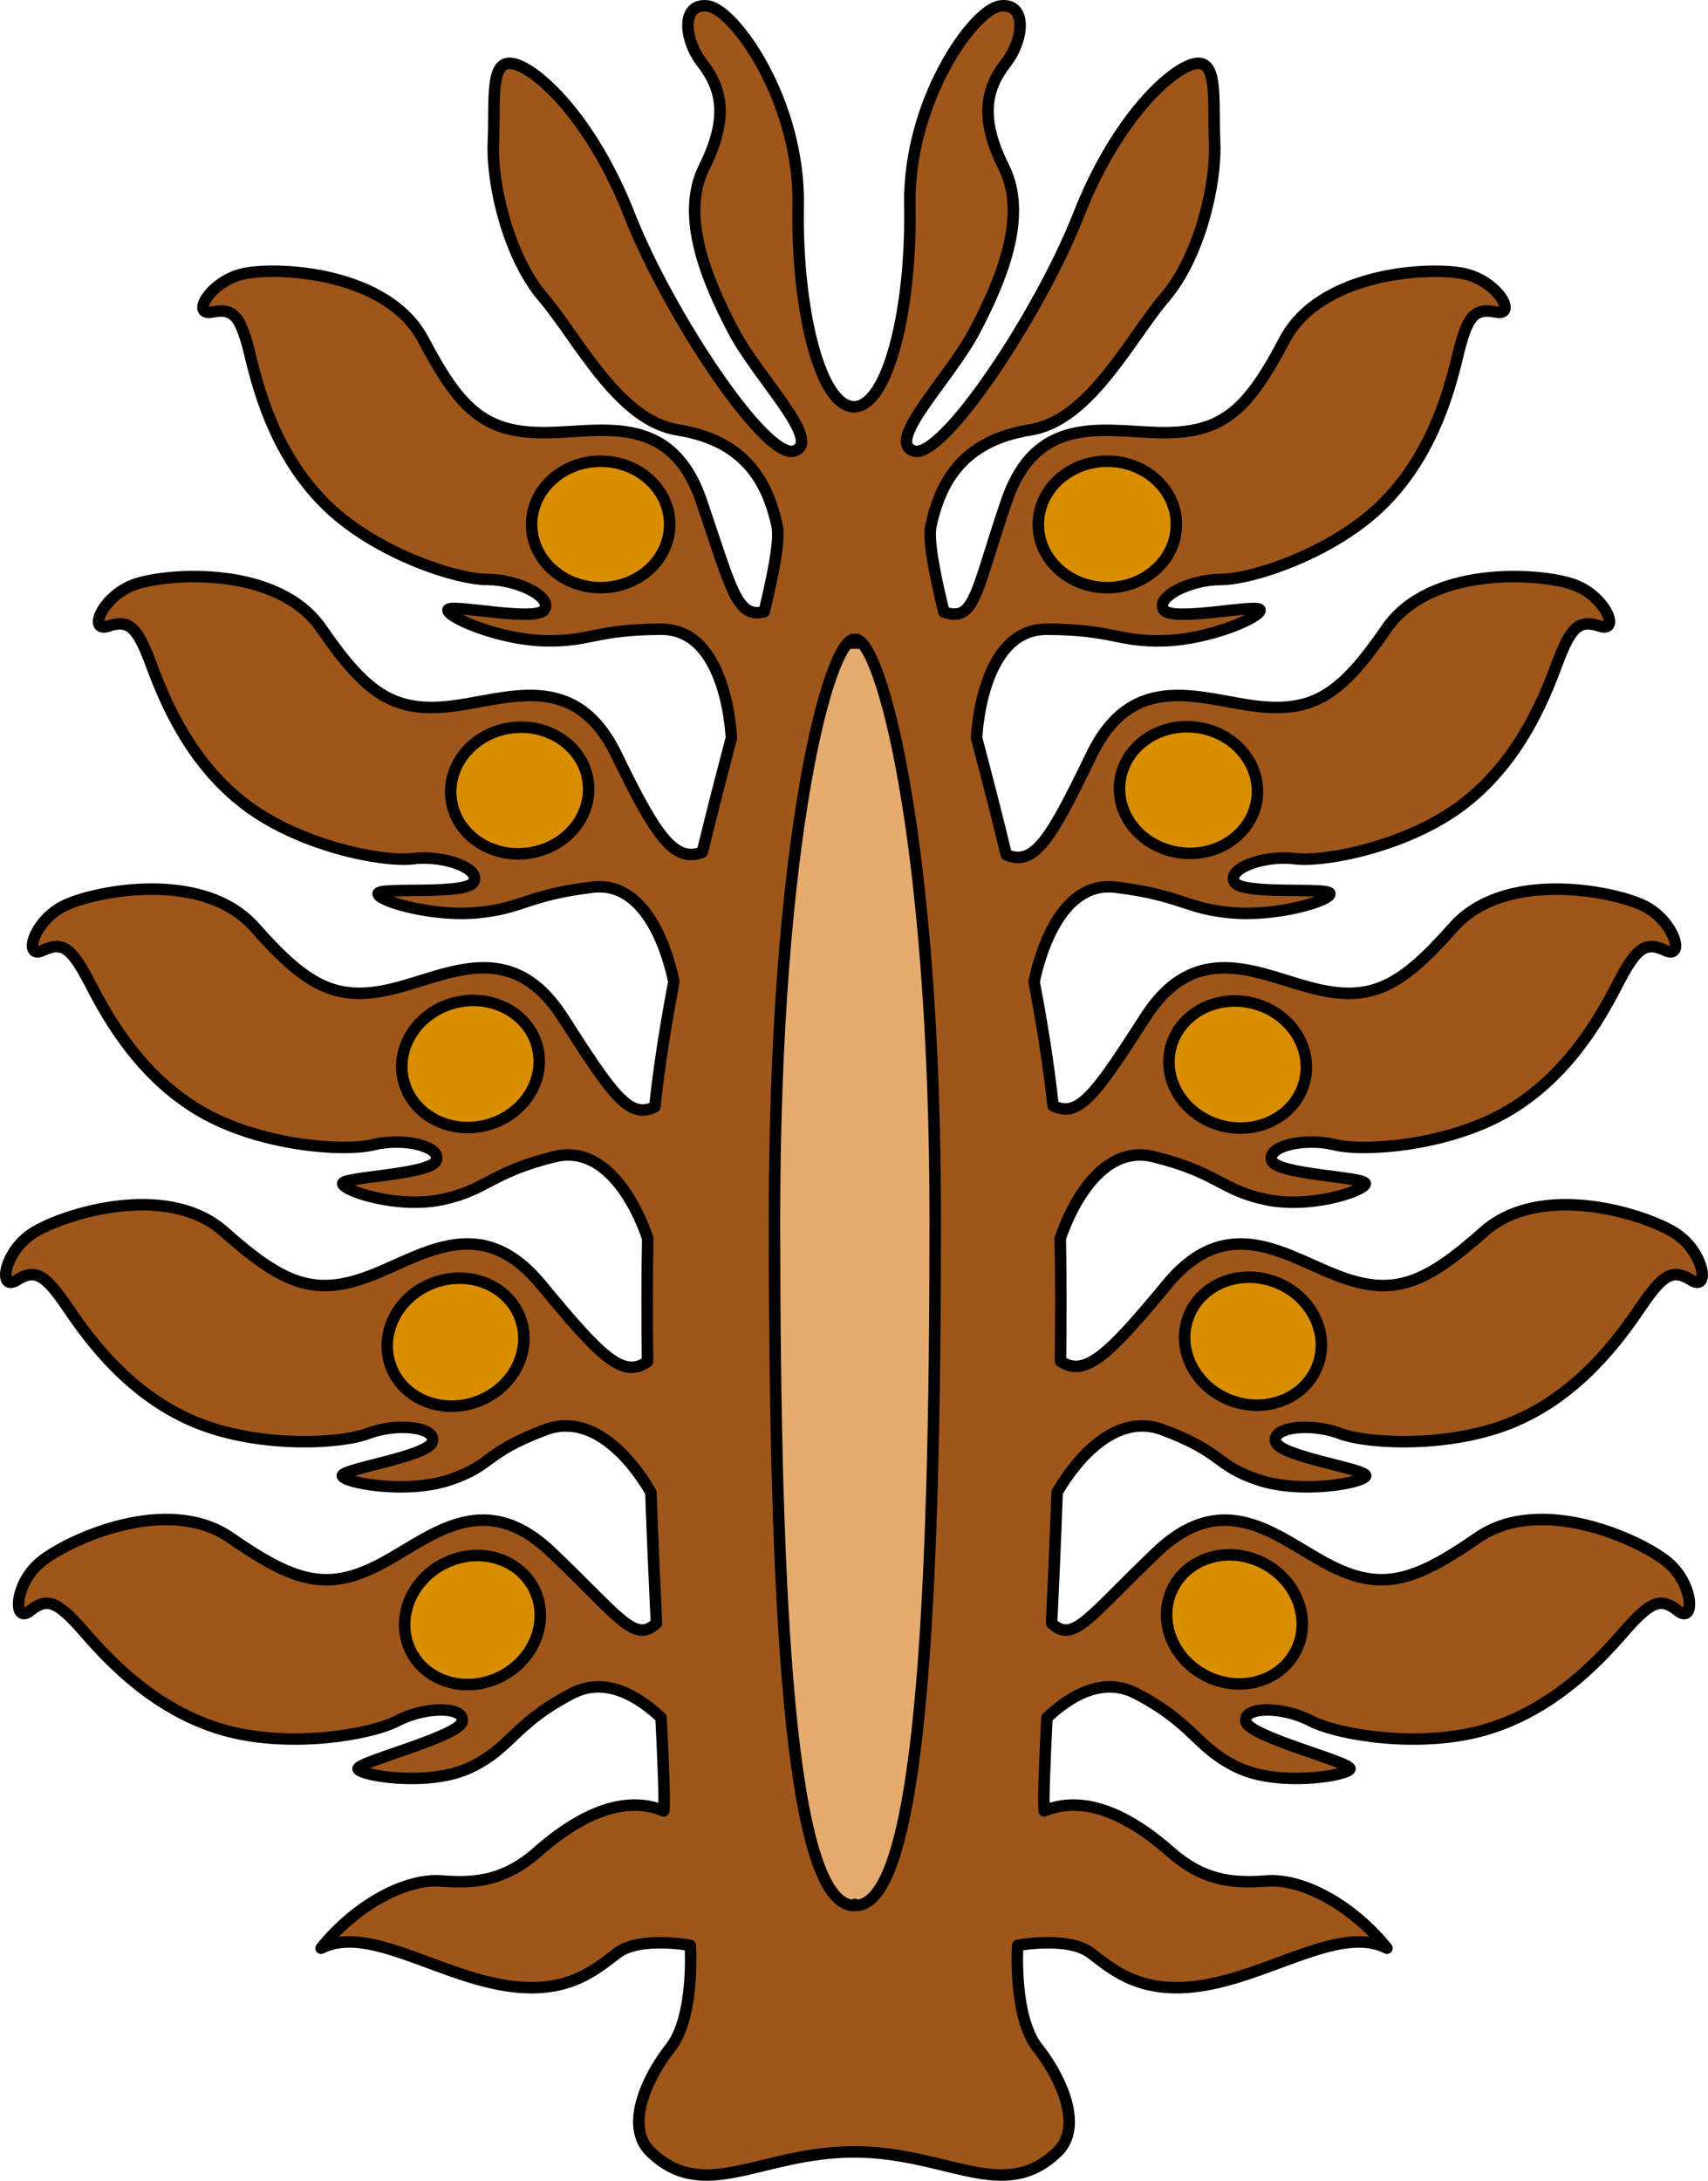
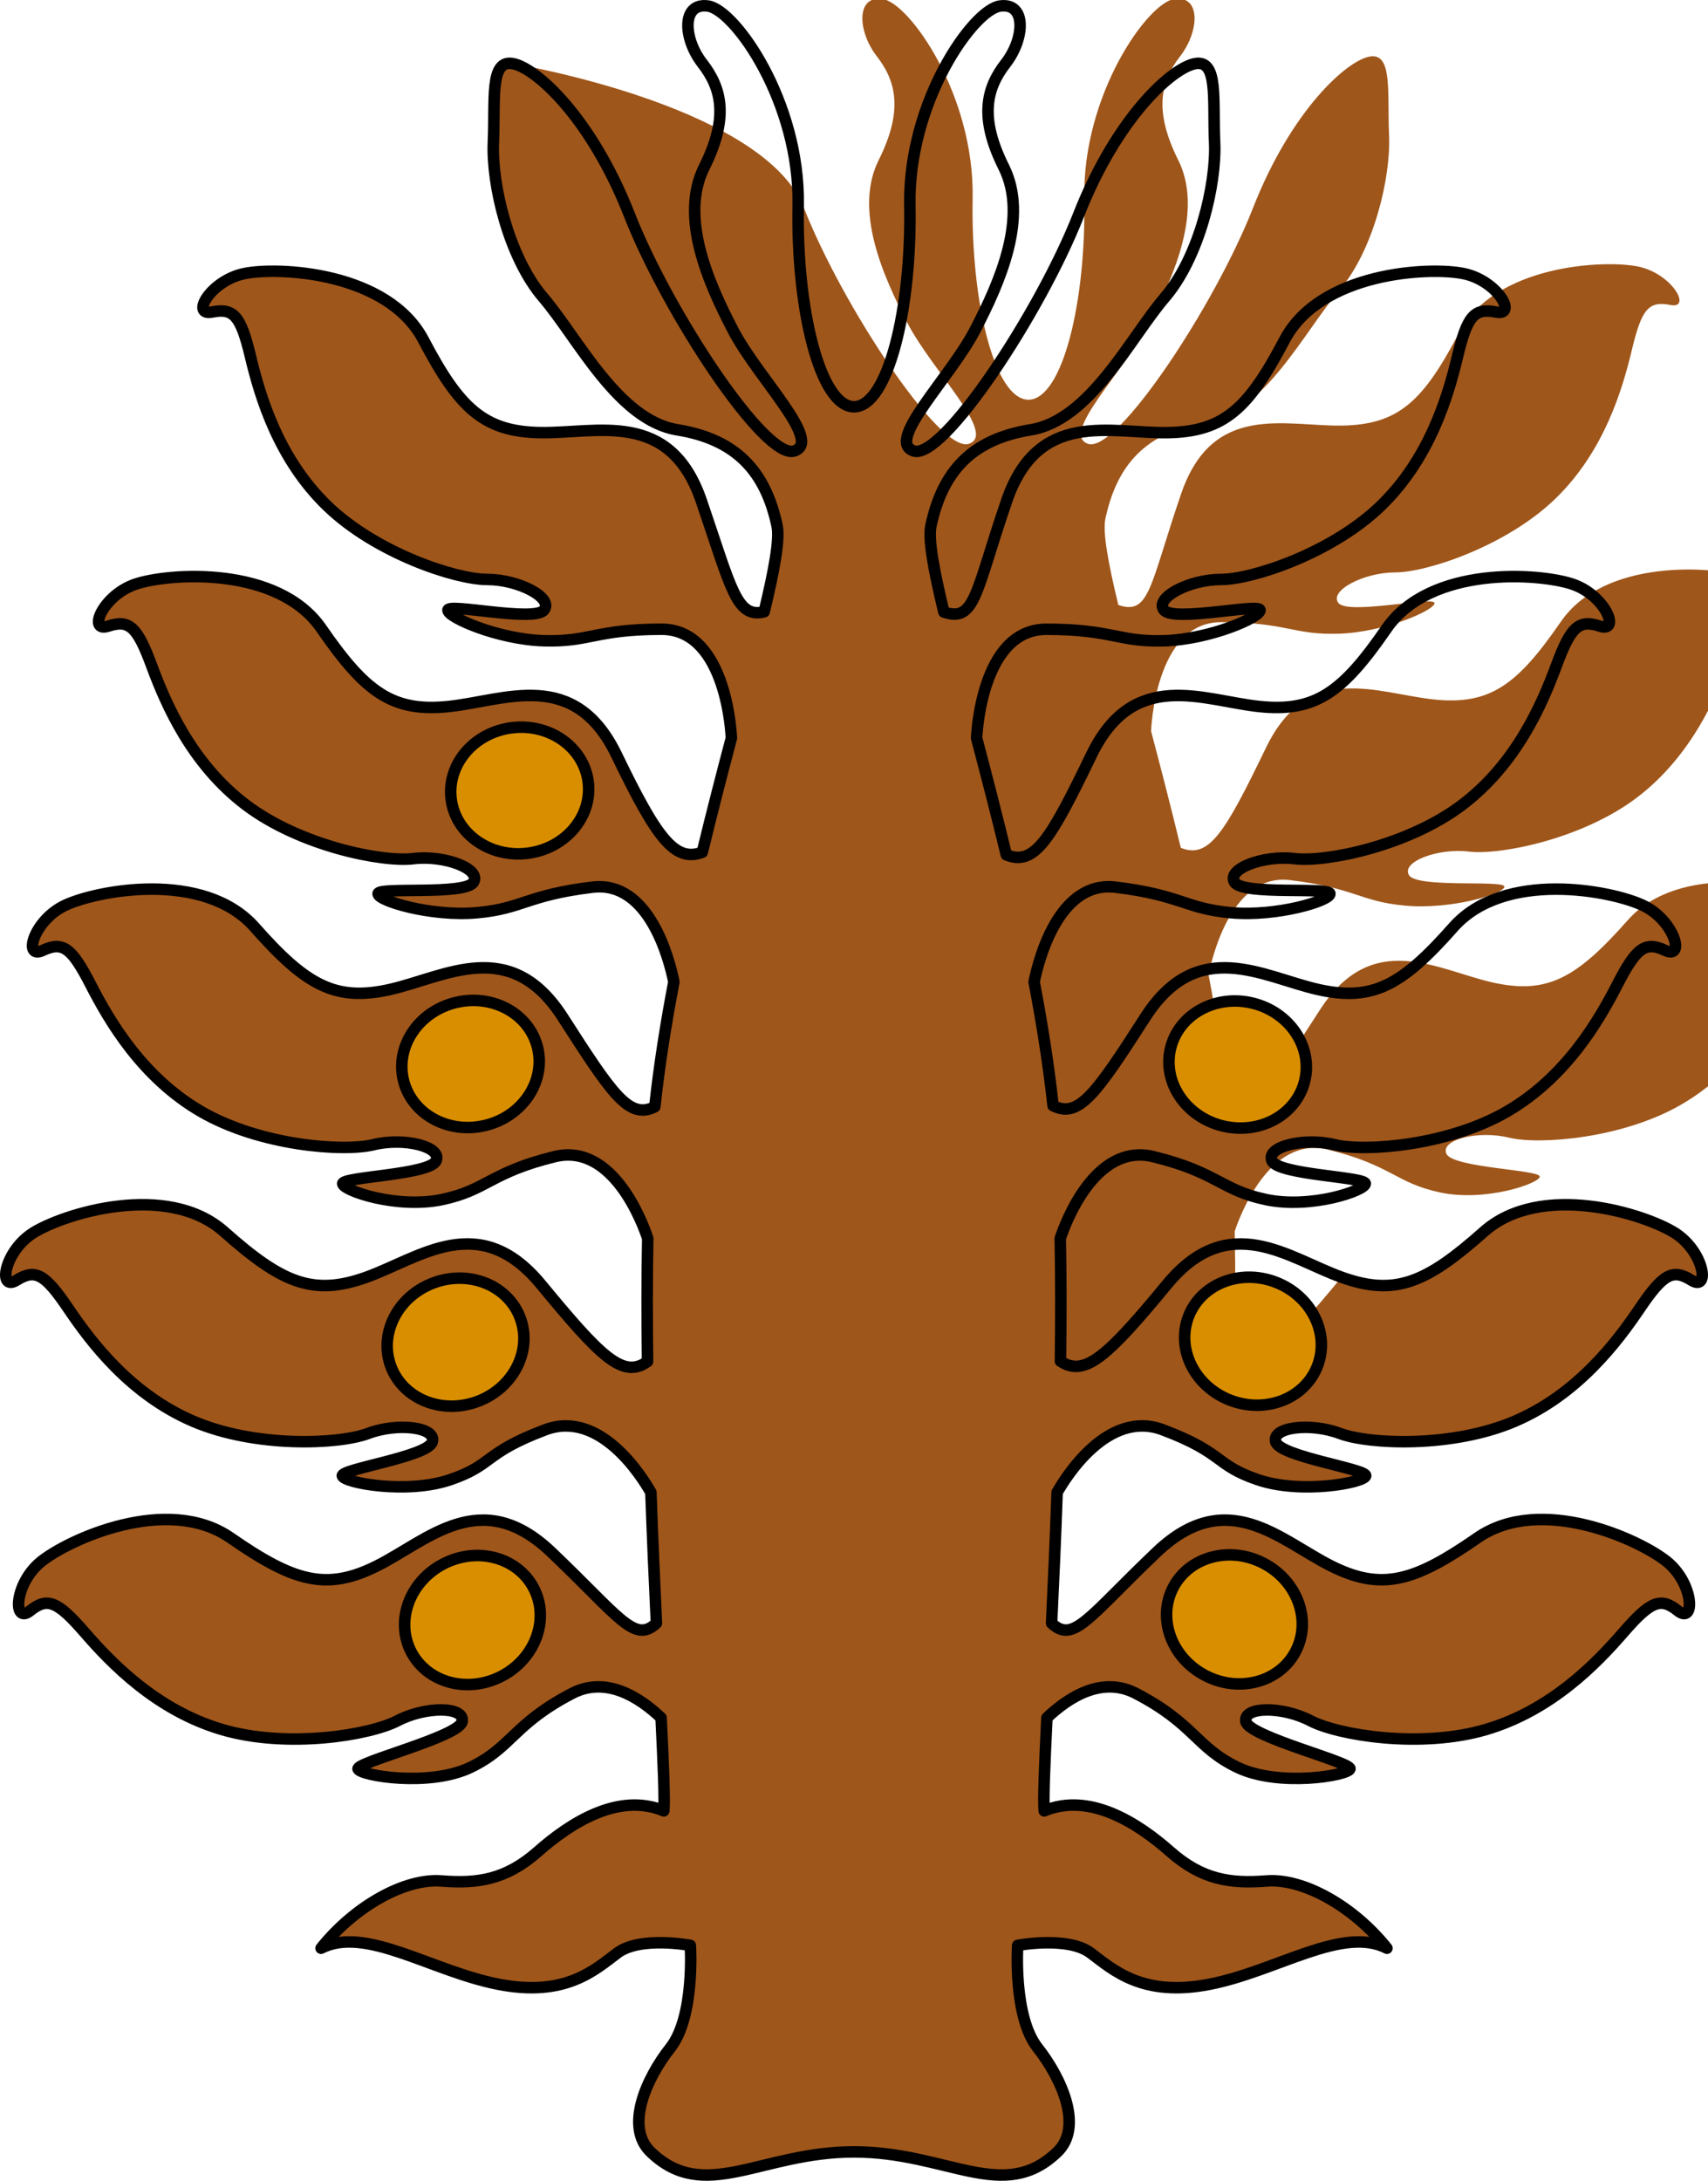
<svg xmlns="http://www.w3.org/2000/svg" version="1.1" id="Layer_1" x="0px" y="0px" width="148.512px" height="189.546px" viewBox="0 0 148.512 189.546" enable-background="new 0 0 148.512 189.546" xml:space="preserve">
  <g>
-     <path fill="#9F561A" d="M145.622,107.154c-2.559-1.613-11.604-4.535-16.608-0.09c-5.003,4.446-7.717,5.615-12.363,3.945   c-4.647-1.67-9.797-5.884-15.169,0.614c-5.127,6.203-7.156,8.119-9.275,6.685c0.05-3.61,0.051-7.207-0.017-10.672   c0.417-1.259,3.008-8.354,8.101-7.105c5.585,1.369,5.859,2.896,9.774,3.727c3.915,0.829,8.579-0.766,8.649-1.373   c0.07-0.608-7.557-0.757-8.115-1.988c-0.56-1.232,2.772-2.058,5.429-1.407c2.655,0.65,9.911,0.083,15.02-2.89   c5.107-2.973,7.94-7.829,9.583-11.025c1.643-3.195,2.413-3.788,4.168-2.968s0.799-2.619-1.935-3.914s-12.064-3.112-16.499,1.901   s-6.988,6.499-11.802,5.398c-4.814-1.102-10.432-4.668-14.986,2.428c-4.313,6.722-5.796,8.8-8.013,7.68   c-0.377-3.502-0.953-7.126-1.647-10.758c0.368-1.826,2.111-8.834,7.08-8.233c5.709,0.689,6.07,1.866,10.057,2.222   c3.986,0.354,8.588-1.04,8.585-1.652s-7.593,0.154-8.295-1.001c-0.703-1.156,2.506-2.375,5.221-2.048   c2.714,0.328,9.85-1.105,14.564-4.669s6.945-8.724,8.193-12.094c1.247-3.369,1.941-4.051,3.782-3.446   c1.84,0.604,0.479-2.696-2.391-3.654c-2.868-0.958-12.35-1.644-16.151,3.865s-6.159,7.29-11.07,6.774   c-4.911-0.517-10.916-3.385-14.587,4.206c-3.559,7.359-4.945,9.692-7.403,8.688c-0.857-3.546-1.745-6.968-2.585-10.149l0.001,0.001   c0,0,0.32-9.46,6.07-9.46s6.25,1.125,10.25,1s8.401-2.062,8.325-2.669s-7.52,1.063-8.355,0s2.203-2.658,4.938-2.658   s9.646-2.278,13.9-6.381s5.85-9.493,6.685-12.988s1.442-4.255,3.342-3.875s0.152-2.734-2.811-3.342s-12.458-0.151-15.572,5.773   s-5.241,7.976-10.179,8.052s-11.243-2.052-13.978,5.925s-2.722,10.599-5.463,9.667c-0.887-3.676-1.373-6.34-1.124-7.503   c1-4.667,3.499-7.499,8.666-8.333s8.667-8,11.667-11.5s4.499-9.833,4.333-13.5s0.334-7.168-1.666-6.834s-6.834,4.667-10.167,13.167   s-11.833,21.333-14.333,20.5s3.166-6.333,5.333-10.5s4.667-9.834,2.5-14.167s-1.499-6.879,0.167-9.022s1.834-5.312-0.5-4.978   s-8.001,8.334-7.834,17.334c0.167,8.987-1.897,17.473-4.855,17.498c-2.958-0.025-5.022-8.511-4.855-17.498   c0.167-9-5.5-17-7.834-17.334s-2.166,2.834-0.5,4.978s2.334,4.689,0.167,9.022s0.333,10,2.5,14.167s7.833,9.667,5.333,10.5   s-11-12-14.333-20.5S46.566,5.858,44.566,5.524s-1.5,3.167-1.666,6.834s1.333,10,4.333,13.5s6.5,10.666,11.667,11.5   s7.666,3.666,8.666,8.333c0.249,1.161-0.235,3.819-1.12,7.486c-2.418,0.586-2.857-2.037-5.467-9.65   c-2.734-7.977-9.04-5.849-13.978-5.925s-7.064-2.127-10.179-8.052s-12.609-6.381-15.572-5.773s-4.71,3.722-2.811,3.342   s2.507,0.38,3.342,3.875s2.431,8.886,6.685,12.988s11.166,6.381,13.9,6.381s5.773,1.595,4.938,2.658s-8.279-0.607-8.355,0   s4.325,2.544,8.325,2.669s4.5-1,10.25-1s6.07,9.46,6.07,9.46l0.001-0.001c-0.822,3.114-1.69,6.459-2.53,9.925   c-2.396,0.896-3.962-1.232-7.458-8.463c-3.671-7.591-9.676-4.723-14.587-4.206c-4.911,0.516-7.269-1.266-11.07-6.774   s-13.283-4.823-16.151-3.865c-2.869,0.958-4.23,4.259-2.391,3.654c1.841-0.604,2.535,0.077,3.782,3.446   c1.248,3.37,3.479,8.53,8.193,12.094s11.851,4.997,14.564,4.669c2.715-0.327,5.924,0.892,5.221,2.048   c-0.702,1.155-8.292,0.389-8.295,1.001s4.599,2.007,8.585,1.652c3.986-0.355,4.348-1.532,10.057-2.222   c4.969-0.601,6.712,6.407,7.08,8.233c-0.701,3.666-1.281,7.325-1.658,10.856c-2.222,1.123-3.683-1.046-8.002-7.778   c-4.555-7.096-10.172-3.529-14.986-2.428c-4.813,1.101-7.367-0.385-11.802-5.398S8.382,77.397,5.648,78.692   s-3.689,4.734-1.935,3.914s2.525-0.228,4.168,2.968c1.643,3.196,4.476,8.053,9.583,11.025c5.108,2.973,12.364,3.54,15.02,2.89   c2.656-0.65,5.988,0.175,5.429,1.407c-0.559,1.231-8.186,1.38-8.115,1.988c0.07,0.607,4.734,2.202,8.649,1.373   c3.915-0.831,4.189-2.357,9.774-3.727c5.093-1.248,7.684,5.847,8.101,7.105c-0.067,3.475-0.066,7.082-0.017,10.701   c-2.146,1.546-4.076-0.422-9.275-6.714c-5.372-6.498-10.521-2.284-15.169-0.614c-4.646,1.67-7.36,0.501-12.363-3.945   c-5.004-4.445-14.05-1.523-16.608,0.09s-3.096,5.143-1.451,4.118c1.644-1.024,2.479-0.528,4.493,2.446   c2.014,2.977,5.408,7.459,10.836,9.798s12.699,2.032,15.257,1.068c2.56-0.964,5.967-0.544,5.559,0.747   c-0.407,1.289-7.961,2.351-7.818,2.946c0.143,0.595,5.597,1.623,9.385,0.33c3.787-1.294,2.869-2.306,8.25-4.334   c4.76-1.794,8.415,4.064,9.195,5.439c0.142,4.021,0.314,7.872,0.481,11.368c-1.909,1.808-3.208-0.538-9.156-6.192   c-6.112-5.808-10.719-1.007-15.133,1.208c-4.413,2.215-7.247,1.379-12.747-2.436c-5.501-3.813-14.131,0.172-16.479,2.08   c-2.347,1.908-2.457,5.477-0.946,4.263c1.509-1.215,2.397-0.822,4.754,1.89c2.355,2.714,6.263,6.757,11.932,8.429   s12.852,0.495,15.275-0.768c2.425-1.264,5.858-1.256,5.607,0.075c-0.25,1.328-9.264,3.549-9.05,4.123   c0.212,0.573,6.185,1.593,9.79-0.146s3.709-3.758,8.809-6.417c2.942-1.533,5.831,0.294,7.749,2.114   c0.203,4.154,0.324,7.089,0.237,8.088c-3.951-1.646-8.151,1.07-10.95,3.54s-5.27,2.799-8.398,2.553s-7.492,2.141-10.456,5.845   c3.87-1.977,9.551,1.977,15.396,3.129s8.397-1.234,10.374-2.717s6.34-0.659,6.34-0.659s0.412,6.176-1.729,8.893   s-3.966,6.899-1.729,9.057c4.69,4.526,9.547,0.005,17.689,0c8.143,0.005,12.999,4.526,17.689,0c2.236-2.157,0.411-6.34-1.729-9.057   s-1.729-8.893-1.729-8.893s4.363-0.823,6.34,0.659s4.528,3.869,10.374,2.717s11.526-5.105,15.396-3.129   c-2.964-3.704-7.327-6.091-10.456-5.845s-5.6-0.083-8.398-2.553s-6.999-5.187-10.95-3.54c-0.087-0.999,0.034-3.934,0.237-8.088   c1.918-1.82,4.807-3.647,7.749-2.114c5.1,2.659,5.203,4.679,8.809,6.417s9.578,0.719,9.79,0.146c0.214-0.574-8.8-2.795-9.05-4.123   c-0.251-1.331,3.183-1.339,5.607-0.075c2.424,1.263,9.606,2.439,15.275,0.768s9.576-5.715,11.932-8.429   c2.356-2.712,3.245-3.104,4.754-1.89c1.511,1.214,1.4-2.354-0.946-4.263c-2.348-1.908-10.978-5.894-16.479-2.08   c-5.5,3.814-8.334,4.65-12.747,2.436c-4.414-2.215-9.021-7.016-15.133-1.208c-5.948,5.654-7.247,8-9.156,6.192   c0.167-3.496,0.34-7.347,0.481-11.368c0.78-1.375,4.436-7.233,9.195-5.439c5.381,2.028,4.463,3.04,8.25,4.334   c3.788,1.293,9.242,0.265,9.385-0.33c0.143-0.596-7.411-1.657-7.818-2.946c-0.408-1.291,2.999-1.711,5.559-0.747   c2.558,0.964,9.829,1.271,15.257-1.068s8.822-6.821,10.836-9.798c2.014-2.975,2.85-3.471,4.493-2.446   C148.718,112.297,148.181,108.768,145.622,107.154z" />
-     <ellipse fill="#D98E00" stroke="#000000" stroke-miterlimit="10" cx="52.227" cy="45.582" rx="6.002" ry="5.495" />
+     <path fill="#9F561A" d="M145.622,107.154c-2.559-1.613-11.604-4.535-16.608-0.09c-5.003,4.446-7.717,5.615-12.363,3.945   c-5.127,6.203-7.156,8.119-9.275,6.685c0.05-3.61,0.051-7.207-0.017-10.672   c0.417-1.259,3.008-8.354,8.101-7.105c5.585,1.369,5.859,2.896,9.774,3.727c3.915,0.829,8.579-0.766,8.649-1.373   c0.07-0.608-7.557-0.757-8.115-1.988c-0.56-1.232,2.772-2.058,5.429-1.407c2.655,0.65,9.911,0.083,15.02-2.89   c5.107-2.973,7.94-7.829,9.583-11.025c1.643-3.195,2.413-3.788,4.168-2.968s0.799-2.619-1.935-3.914s-12.064-3.112-16.499,1.901   s-6.988,6.499-11.802,5.398c-4.814-1.102-10.432-4.668-14.986,2.428c-4.313,6.722-5.796,8.8-8.013,7.68   c-0.377-3.502-0.953-7.126-1.647-10.758c0.368-1.826,2.111-8.834,7.08-8.233c5.709,0.689,6.07,1.866,10.057,2.222   c3.986,0.354,8.588-1.04,8.585-1.652s-7.593,0.154-8.295-1.001c-0.703-1.156,2.506-2.375,5.221-2.048   c2.714,0.328,9.85-1.105,14.564-4.669s6.945-8.724,8.193-12.094c1.247-3.369,1.941-4.051,3.782-3.446   c1.84,0.604,0.479-2.696-2.391-3.654c-2.868-0.958-12.35-1.644-16.151,3.865s-6.159,7.29-11.07,6.774   c-4.911-0.517-10.916-3.385-14.587,4.206c-3.559,7.359-4.945,9.692-7.403,8.688c-0.857-3.546-1.745-6.968-2.585-10.149l0.001,0.001   c0,0,0.32-9.46,6.07-9.46s6.25,1.125,10.25,1s8.401-2.062,8.325-2.669s-7.52,1.063-8.355,0s2.203-2.658,4.938-2.658   s9.646-2.278,13.9-6.381s5.85-9.493,6.685-12.988s1.442-4.255,3.342-3.875s0.152-2.734-2.811-3.342s-12.458-0.151-15.572,5.773   s-5.241,7.976-10.179,8.052s-11.243-2.052-13.978,5.925s-2.722,10.599-5.463,9.667c-0.887-3.676-1.373-6.34-1.124-7.503   c1-4.667,3.499-7.499,8.666-8.333s8.667-8,11.667-11.5s4.499-9.833,4.333-13.5s0.334-7.168-1.666-6.834s-6.834,4.667-10.167,13.167   s-11.833,21.333-14.333,20.5s3.166-6.333,5.333-10.5s4.667-9.834,2.5-14.167s-1.499-6.879,0.167-9.022s1.834-5.312-0.5-4.978   s-8.001,8.334-7.834,17.334c0.167,8.987-1.897,17.473-4.855,17.498c-2.958-0.025-5.022-8.511-4.855-17.498   c0.167-9-5.5-17-7.834-17.334s-2.166,2.834-0.5,4.978s2.334,4.689,0.167,9.022s0.333,10,2.5,14.167s7.833,9.667,5.333,10.5   s-11-12-14.333-20.5S46.566,5.858,44.566,5.524s-1.5,3.167-1.666,6.834s1.333,10,4.333,13.5s6.5,10.666,11.667,11.5   s7.666,3.666,8.666,8.333c0.249,1.161-0.235,3.819-1.12,7.486c-2.418,0.586-2.857-2.037-5.467-9.65   c-2.734-7.977-9.04-5.849-13.978-5.925s-7.064-2.127-10.179-8.052s-12.609-6.381-15.572-5.773s-4.71,3.722-2.811,3.342   s2.507,0.38,3.342,3.875s2.431,8.886,6.685,12.988s11.166,6.381,13.9,6.381s5.773,1.595,4.938,2.658s-8.279-0.607-8.355,0   s4.325,2.544,8.325,2.669s4.5-1,10.25-1s6.07,9.46,6.07,9.46l0.001-0.001c-0.822,3.114-1.69,6.459-2.53,9.925   c-2.396,0.896-3.962-1.232-7.458-8.463c-3.671-7.591-9.676-4.723-14.587-4.206c-4.911,0.516-7.269-1.266-11.07-6.774   s-13.283-4.823-16.151-3.865c-2.869,0.958-4.23,4.259-2.391,3.654c1.841-0.604,2.535,0.077,3.782,3.446   c1.248,3.37,3.479,8.53,8.193,12.094s11.851,4.997,14.564,4.669c2.715-0.327,5.924,0.892,5.221,2.048   c-0.702,1.155-8.292,0.389-8.295,1.001s4.599,2.007,8.585,1.652c3.986-0.355,4.348-1.532,10.057-2.222   c4.969-0.601,6.712,6.407,7.08,8.233c-0.701,3.666-1.281,7.325-1.658,10.856c-2.222,1.123-3.683-1.046-8.002-7.778   c-4.555-7.096-10.172-3.529-14.986-2.428c-4.813,1.101-7.367-0.385-11.802-5.398S8.382,77.397,5.648,78.692   s-3.689,4.734-1.935,3.914s2.525-0.228,4.168,2.968c1.643,3.196,4.476,8.053,9.583,11.025c5.108,2.973,12.364,3.54,15.02,2.89   c2.656-0.65,5.988,0.175,5.429,1.407c-0.559,1.231-8.186,1.38-8.115,1.988c0.07,0.607,4.734,2.202,8.649,1.373   c3.915-0.831,4.189-2.357,9.774-3.727c5.093-1.248,7.684,5.847,8.101,7.105c-0.067,3.475-0.066,7.082-0.017,10.701   c-2.146,1.546-4.076-0.422-9.275-6.714c-5.372-6.498-10.521-2.284-15.169-0.614c-4.646,1.67-7.36,0.501-12.363-3.945   c-5.004-4.445-14.05-1.523-16.608,0.09s-3.096,5.143-1.451,4.118c1.644-1.024,2.479-0.528,4.493,2.446   c2.014,2.977,5.408,7.459,10.836,9.798s12.699,2.032,15.257,1.068c2.56-0.964,5.967-0.544,5.559,0.747   c-0.407,1.289-7.961,2.351-7.818,2.946c0.143,0.595,5.597,1.623,9.385,0.33c3.787-1.294,2.869-2.306,8.25-4.334   c4.76-1.794,8.415,4.064,9.195,5.439c0.142,4.021,0.314,7.872,0.481,11.368c-1.909,1.808-3.208-0.538-9.156-6.192   c-6.112-5.808-10.719-1.007-15.133,1.208c-4.413,2.215-7.247,1.379-12.747-2.436c-5.501-3.813-14.131,0.172-16.479,2.08   c-2.347,1.908-2.457,5.477-0.946,4.263c1.509-1.215,2.397-0.822,4.754,1.89c2.355,2.714,6.263,6.757,11.932,8.429   s12.852,0.495,15.275-0.768c2.425-1.264,5.858-1.256,5.607,0.075c-0.25,1.328-9.264,3.549-9.05,4.123   c0.212,0.573,6.185,1.593,9.79-0.146s3.709-3.758,8.809-6.417c2.942-1.533,5.831,0.294,7.749,2.114   c0.203,4.154,0.324,7.089,0.237,8.088c-3.951-1.646-8.151,1.07-10.95,3.54s-5.27,2.799-8.398,2.553s-7.492,2.141-10.456,5.845   c3.87-1.977,9.551,1.977,15.396,3.129s8.397-1.234,10.374-2.717s6.34-0.659,6.34-0.659s0.412,6.176-1.729,8.893   s-3.966,6.899-1.729,9.057c4.69,4.526,9.547,0.005,17.689,0c8.143,0.005,12.999,4.526,17.689,0c2.236-2.157,0.411-6.34-1.729-9.057   s-1.729-8.893-1.729-8.893s4.363-0.823,6.34,0.659s4.528,3.869,10.374,2.717s11.526-5.105,15.396-3.129   c-2.964-3.704-7.327-6.091-10.456-5.845s-5.6-0.083-8.398-2.553s-6.999-5.187-10.95-3.54c-0.087-0.999,0.034-3.934,0.237-8.088   c1.918-1.82,4.807-3.647,7.749-2.114c5.1,2.659,5.203,4.679,8.809,6.417s9.578,0.719,9.79,0.146c0.214-0.574-8.8-2.795-9.05-4.123   c-0.251-1.331,3.183-1.339,5.607-0.075c2.424,1.263,9.606,2.439,15.275,0.768s9.576-5.715,11.932-8.429   c2.356-2.712,3.245-3.104,4.754-1.89c1.511,1.214,1.4-2.354-0.946-4.263c-2.348-1.908-10.978-5.894-16.479-2.08   c-5.5,3.814-8.334,4.65-12.747,2.436c-4.414-2.215-9.021-7.016-15.133-1.208c-5.948,5.654-7.247,8-9.156,6.192   c0.167-3.496,0.34-7.347,0.481-11.368c0.78-1.375,4.436-7.233,9.195-5.439c5.381,2.028,4.463,3.04,8.25,4.334   c3.788,1.293,9.242,0.265,9.385-0.33c0.143-0.596-7.411-1.657-7.818-2.946c-0.408-1.291,2.999-1.711,5.559-0.747   c2.558,0.964,9.829,1.271,15.257-1.068s8.822-6.821,10.836-9.798c2.014-2.975,2.85-3.471,4.493-2.446   C148.718,112.297,148.181,108.768,145.622,107.154z" />
    <ellipse transform="matrix(0.993 -0.12 0.12 0.993 -7.906 5.907)" fill="#D98E00" stroke="#000000" stroke-miterlimit="10" cx="45.165" cy="68.701" rx="6.003" ry="5.495" />
    <ellipse transform="matrix(0.971 -0.238 0.238 0.971 -20.84 12.399)" fill="#D98E00" stroke="#000000" stroke-miterlimit="10" cx="40.924" cy="92.499" rx="6.003" ry="5.495" />
    <ellipse transform="matrix(0.936 -0.353 0.353 0.936 -38.596 21.452)" fill="#D98E00" stroke="#000000" stroke-miterlimit="10" cx="39.566" cy="116.634" rx="6.002" ry="5.495" />
    <ellipse transform="matrix(0.887 -0.462 0.462 0.887 -60.413 34.947)" fill="#D98E00" stroke="#000000" stroke-miterlimit="10" cx="41.11" cy="140.757" rx="6.003" ry="5.495" />
-     <ellipse fill="#D98E00" stroke="#000000" stroke-miterlimit="10" cx="96.285" cy="45.582" rx="6.002" ry="5.495" />
-     <ellipse transform="matrix(-0.993 -0.12 0.12 -0.993 197.718 149.289)" fill="#D98E00" stroke="#000000" stroke-miterlimit="10" cx="103.347" cy="68.701" rx="6.003" ry="5.495" />
    <ellipse transform="matrix(-0.971 -0.238 0.238 -0.971 190.068 207.947)" fill="#D98E00" stroke="#000000" stroke-miterlimit="10" cx="107.588" cy="92.499" rx="6.003" ry="5.495" />
    <ellipse transform="matrix(-0.936 -0.353 0.353 -0.936 169.751 264.199)" fill="#D98E00" stroke="#000000" stroke-miterlimit="10" cx="108.946" cy="116.634" rx="6.002" ry="5.495" />
    <path fill="none" stroke="#000000" stroke-linecap="round" stroke-linejoin="round" stroke-miterlimit="10" d="M145.622,107.154   c-2.559-1.613-11.604-4.535-16.608-0.09c-5.003,4.446-7.717,5.615-12.363,3.945c-4.647-1.67-9.797-5.884-15.169,0.614   c-5.127,6.203-7.156,8.119-9.275,6.685c0.05-3.61,0.051-7.207-0.017-10.672c0.417-1.259,3.008-8.354,8.101-7.105   c5.585,1.369,5.859,2.896,9.774,3.727c3.915,0.829,8.579-0.766,8.649-1.373c0.07-0.608-7.557-0.757-8.115-1.988   c-0.56-1.232,2.772-2.058,5.429-1.407c2.655,0.65,9.911,0.083,15.02-2.89c5.107-2.973,7.94-7.829,9.583-11.025   c1.643-3.195,2.413-3.788,4.168-2.968s0.799-2.619-1.935-3.914s-12.064-3.112-16.499,1.901s-6.988,6.499-11.802,5.398   c-4.814-1.102-10.432-4.668-14.986,2.428c-4.313,6.722-5.796,8.8-8.013,7.68c-0.377-3.502-0.953-7.126-1.647-10.758   c0.368-1.826,2.111-8.834,7.08-8.233c5.709,0.689,6.07,1.866,10.057,2.222c3.986,0.354,8.588-1.04,8.585-1.652   s-7.593,0.154-8.295-1.001c-0.703-1.156,2.506-2.375,5.221-2.048c2.714,0.328,9.85-1.105,14.564-4.669s6.945-8.724,8.193-12.094   c1.247-3.369,1.941-4.051,3.782-3.446c1.84,0.604,0.479-2.696-2.391-3.654c-2.868-0.958-12.35-1.644-16.151,3.865   s-6.159,7.29-11.07,6.774c-4.911-0.517-10.916-3.385-14.587,4.206c-3.559,7.359-4.945,9.692-7.403,8.688   c-0.857-3.546-1.745-6.968-2.585-10.149l0.001,0.001c0,0,0.32-9.46,6.07-9.46s6.25,1.125,10.25,1s8.401-2.062,8.325-2.669   s-7.52,1.063-8.355,0s2.203-2.658,4.938-2.658s9.646-2.278,13.9-6.381s5.85-9.493,6.685-12.988s1.442-4.255,3.342-3.875   s0.152-2.734-2.811-3.342s-12.458-0.151-15.572,5.773s-5.241,7.976-10.179,8.052s-11.243-2.052-13.978,5.925   s-2.722,10.599-5.463,9.667c-0.887-3.676-1.373-6.34-1.124-7.503c1-4.667,3.499-7.499,8.666-8.333s8.667-8,11.667-11.5   s4.499-9.833,4.333-13.5s0.334-7.168-1.666-6.834s-6.834,4.667-10.167,13.167s-11.833,21.333-14.333,20.5s3.166-6.333,5.333-10.5   s4.667-9.834,2.5-14.167s-1.499-6.879,0.167-9.022s1.834-5.312-0.5-4.978s-8.001,8.334-7.834,17.334   c0.167,8.987-1.897,17.473-4.855,17.498c-2.958-0.025-5.022-8.511-4.855-17.498c0.167-9-5.5-17-7.834-17.334   s-2.166,2.834-0.5,4.978s2.334,4.689,0.167,9.022s0.333,10,2.5,14.167s7.833,9.667,5.333,10.5s-11-12-14.333-20.5   S46.566,5.858,44.566,5.524s-1.5,3.167-1.666,6.834s1.333,10,4.333,13.5s6.5,10.666,11.667,11.5s7.666,3.666,8.666,8.333   c0.249,1.161-0.235,3.819-1.12,7.486c-2.418,0.586-2.857-2.037-5.467-9.65c-2.734-7.977-9.04-5.849-13.978-5.925   s-7.064-2.127-10.179-8.052s-12.609-6.381-15.572-5.773s-4.71,3.722-2.811,3.342s2.507,0.38,3.342,3.875s2.431,8.886,6.685,12.988   s11.166,6.381,13.9,6.381s5.773,1.595,4.938,2.658s-8.279-0.607-8.355,0s4.325,2.544,8.325,2.669s4.5-1,10.25-1   s6.07,9.46,6.07,9.46l0.001-0.001c-0.822,3.114-1.69,6.459-2.53,9.925c-2.396,0.896-3.962-1.232-7.458-8.463   c-3.671-7.591-9.676-4.723-14.587-4.206c-4.911,0.516-7.269-1.266-11.07-6.774s-13.283-4.823-16.151-3.865   c-2.869,0.958-4.23,4.259-2.391,3.654c1.841-0.604,2.535,0.077,3.782,3.446c1.248,3.37,3.479,8.53,8.193,12.094   s11.851,4.997,14.564,4.669c2.715-0.327,5.924,0.892,5.221,2.048c-0.702,1.155-8.292,0.389-8.295,1.001s4.599,2.007,8.585,1.652   c3.986-0.355,4.348-1.532,10.057-2.222c4.969-0.601,6.712,6.407,7.08,8.233c-0.701,3.666-1.281,7.325-1.658,10.856   c-2.222,1.123-3.683-1.046-8.002-7.778c-4.555-7.096-10.172-3.529-14.986-2.428c-4.813,1.101-7.367-0.385-11.802-5.398   S8.382,77.397,5.648,78.692s-3.689,4.734-1.935,3.914s2.525-0.228,4.168,2.968c1.643,3.196,4.476,8.053,9.583,11.025   c5.108,2.973,12.364,3.54,15.02,2.89c2.656-0.65,5.988,0.175,5.429,1.407c-0.559,1.231-8.186,1.38-8.115,1.988   c0.07,0.607,4.734,2.202,8.649,1.373c3.915-0.831,4.189-2.357,9.774-3.727c5.093-1.248,7.684,5.847,8.101,7.105   c-0.067,3.475-0.066,7.082-0.017,10.701c-2.146,1.546-4.076-0.422-9.275-6.714c-5.372-6.498-10.521-2.284-15.169-0.614   c-4.646,1.67-7.36,0.501-12.363-3.945c-5.004-4.445-14.05-1.523-16.608,0.09s-3.096,5.143-1.451,4.118   c1.644-1.024,2.479-0.528,4.493,2.446c2.014,2.977,5.408,7.459,10.836,9.798s12.699,2.032,15.257,1.068   c2.56-0.964,5.967-0.544,5.559,0.747c-0.407,1.289-7.961,2.351-7.818,2.946c0.143,0.595,5.597,1.623,9.385,0.33   c3.787-1.294,2.869-2.306,8.25-4.334c4.76-1.794,8.415,4.064,9.195,5.439c0.142,4.021,0.314,7.872,0.481,11.368   c-1.909,1.808-3.208-0.538-9.156-6.192c-6.112-5.808-10.719-1.007-15.133,1.208c-4.413,2.215-7.247,1.379-12.747-2.436   c-5.501-3.813-14.131,0.172-16.479,2.08c-2.347,1.908-2.457,5.477-0.946,4.263c1.509-1.215,2.397-0.822,4.754,1.89   c2.355,2.714,6.263,6.757,11.932,8.429s12.852,0.495,15.275-0.768c2.425-1.264,5.858-1.256,5.607,0.075   c-0.25,1.328-9.264,3.549-9.05,4.123c0.212,0.573,6.185,1.593,9.79-0.146s3.709-3.758,8.809-6.417   c2.942-1.533,5.831,0.294,7.749,2.114c0.203,4.154,0.324,7.089,0.237,8.088c-3.951-1.646-8.151,1.07-10.95,3.54   s-5.27,2.799-8.398,2.553s-7.492,2.141-10.456,5.845c3.87-1.977,9.551,1.977,15.396,3.129s8.397-1.234,10.374-2.717   s6.34-0.659,6.34-0.659s0.412,6.176-1.729,8.893s-3.966,6.899-1.729,9.057c4.69,4.526,9.547,0.005,17.689,0   c8.143,0.005,12.999,4.526,17.689,0c2.236-2.157,0.411-6.34-1.729-9.057s-1.729-8.893-1.729-8.893s4.363-0.823,6.34,0.659   s4.528,3.869,10.374,2.717s11.526-5.105,15.396-3.129c-2.964-3.704-7.327-6.091-10.456-5.845s-5.6-0.083-8.398-2.553   s-6.999-5.187-10.95-3.54c-0.087-0.999,0.034-3.934,0.237-8.088c1.918-1.82,4.807-3.647,7.749-2.114   c5.1,2.659,5.203,4.679,8.809,6.417s9.578,0.719,9.79,0.146c0.214-0.574-8.8-2.795-9.05-4.123   c-0.251-1.331,3.183-1.339,5.607-0.075c2.424,1.263,9.606,2.439,15.275,0.768s9.576-5.715,11.932-8.429   c2.356-2.712,3.245-3.104,4.754-1.89c1.511,1.214,1.4-2.354-0.946-4.263c-2.348-1.908-10.978-5.894-16.479-2.08   c-5.5,3.814-8.334,4.65-12.747,2.436c-4.414-2.215-9.021-7.016-15.133-1.208c-5.948,5.654-7.247,8-9.156,6.192   c0.167-3.496,0.34-7.347,0.481-11.368c0.78-1.375,4.436-7.233,9.195-5.439c5.381,2.028,4.463,3.04,8.25,4.334   c3.788,1.293,9.242,0.265,9.385-0.33c0.143-0.596-7.411-1.657-7.818-2.946c-0.408-1.291,2.999-1.711,5.559-0.747   c2.558,0.964,9.829,1.271,15.257-1.068s8.822-6.821,10.836-9.798c2.014-2.975,2.85-3.471,4.493-2.446   C148.718,112.297,148.181,108.768,145.622,107.154z" />
    <ellipse transform="matrix(-0.887 -0.462 0.462 -0.887 137.57 315.221)" fill="#D98E00" stroke="#000000" stroke-miterlimit="10" cx="107.402" cy="140.757" rx="6.003" ry="5.495" />
-     <path fill="#E5AB6F" stroke="#000000" stroke-miterlimit="10" d="M74.394,55.573l-0.063,0.779l-0.063-0.779   c-2.159,0-6.927,17.095-6.927,50.455s1.285,59.584,6.927,59.584c0.021-0.114,0.104-0.114,0.125,0   c5.642,0,6.927-26.224,6.927-59.584S76.553,55.573,74.394,55.573z" />
  </g>
</svg>